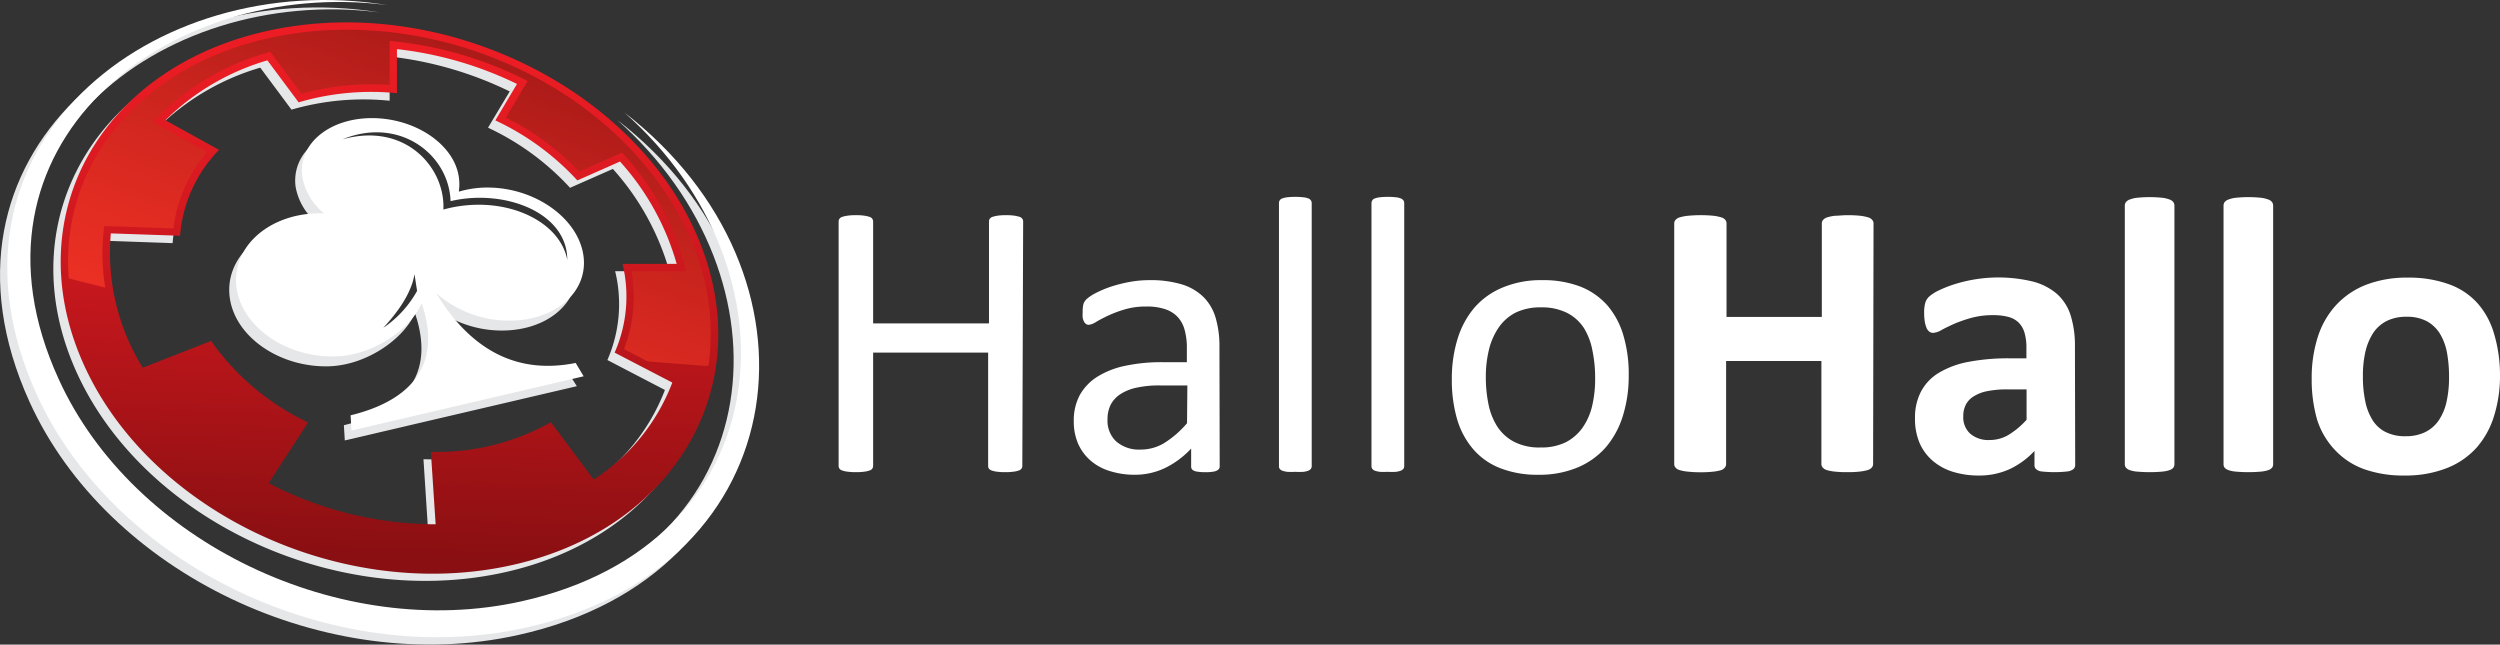
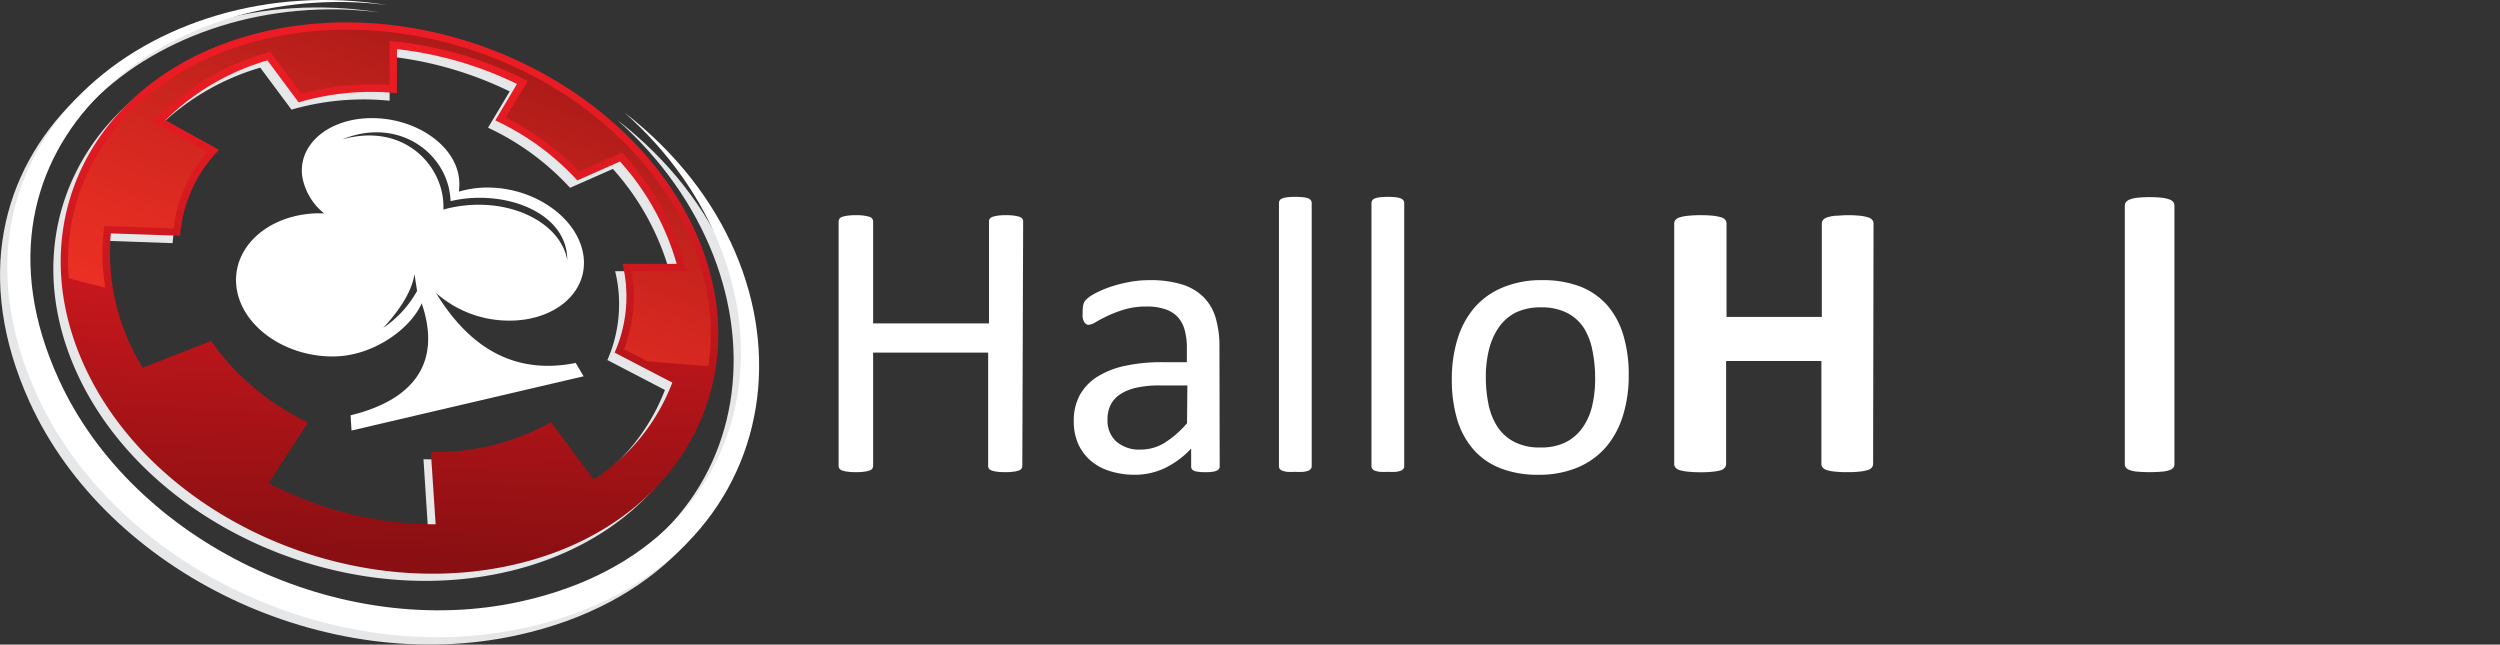
<svg xmlns="http://www.w3.org/2000/svg" xmlns:xlink="http://www.w3.org/1999/xlink" viewBox="0 0 297.78 76.78">
  <rect x="0" y="0" width="297.78" height="76.78" fill="#333333" stroke="none" />
  <defs>
    <style>.cls-text{fill:#fff;}.cls-1,.cls-2{fill:#e6e7e8;}.cls-2,.cls-5{fill-rule:evenodd;}.cls-3{fill:url(#linear-gradient);}.cls-4{fill:url(#linear-gradient-2);}.cls-5{fill:url(#linear-gradient-3);}.cls-6{fill:url(#linear-gradient-4);}</style>
    <linearGradient id="linear-gradient" x1="47.47" y1="6.02" x2="45.28" y2="65.97" gradientUnits="userSpaceOnUse">
      <stop offset="0" stop-color="#ec1c24" />
      <stop offset="0.18" stop-color="#e11b22" />
      <stop offset="0.49" stop-color="#c5171d" />
      <stop offset="0.89" stop-color="#971114" />
      <stop offset="1" stop-color="#8a0f12" />
    </linearGradient>
    <linearGradient id="linear-gradient-2" x1="41.61" y1="47.51" x2="63.15" y2="-10.11" gradientUnits="userSpaceOnUse">
      <stop offset="0" stop-color="#ed3024" />
      <stop offset="0.18" stop-color="#e22c22" />
      <stop offset="0.49" stop-color="#c6231d" />
      <stop offset="0.89" stop-color="#981415" />
      <stop offset="1" stop-color="#8a0f12" />
    </linearGradient>
    <linearGradient id="linear-gradient-3" x1="44.29" y1="16.36" x2="47.79" y2="71.5" gradientUnits="userSpaceOnUse">
      <stop offset="0" stop-color="#fff" />
      <stop offset="0.41" stop-color="#fff" />
      <stop offset="1" stop-color="#fff" />
    </linearGradient>
    <linearGradient id="linear-gradient-4" x1="42.98" y1="5.97" x2="50.42" y2="39.22" xlink:href="#linear-gradient-3" />
  </defs>
  <g id="Слой_2" data-name="Слой 2">
    <g id="Layer_5" data-name="Layer 5">
      <path class="cls-1" d="M82.12,28.88C74.45,11.22,51.84.28,31.63,4.42S1.24,26.22,8.91,43.86,39.19,72.45,59.4,68.32,89.8,46.51,82.12,28.88Zm-9.78,14,6.86,3.57A24,24,0,0,1,69.84,58l-5.1-6.84a27.64,27.64,0,0,1-14.3,3.54L51,63.35a43.24,43.24,0,0,1-19.9-4.92l4.7-7.23a29.69,29.69,0,0,1-11.57-9.72l-8.12,3.19a25.9,25.9,0,0,1-3.79-16l8.24.29a16.58,16.58,0,0,1,4.64-10.24L18.82,15.2A28.88,28.88,0,0,1,31,8.06l3.72,5A30.86,30.86,0,0,1,46.41,12V6.73a43.79,43.79,0,0,1,14.3,4.16l-2.58,4.32a31.13,31.13,0,0,1,9.77,7.16L73,20.12A30.81,30.81,0,0,1,79.73,32.3l-6.46,0A16.58,16.58,0,0,1,72.34,42.9Z" />
      <path class="cls-2" d="M45.23,1.48C18.9-1.87-6.61,18.26,6.1,46.06,15,65.47,39.67,77.32,61.26,72.5,92.13,65.61,94.9,33.2,73.5,14.27,98.25,33.4,94.41,68.41,61.71,75.64c-22.87,5.08-48.92-7.37-58.2-27.79C-9.85,18.41,17.32-3,45.23,1.48Z" />
-       <path class="cls-1" d="M67.7,44.41C61,45.76,55.38,43.2,51.06,36.08a13.15,13.15,0,0,0,8.55,3.29c4.64.06,8.19-2.3,8.94-5.6a26.34,26.34,0,0,1-5.92.68,26.5,26.5,0,0,1-9.22-1.68A107.14,107.14,0,0,1,44.1,40.7c.85-.93,4.33-9.56,4.79-10.29-4.84-3.09-9.37-7.89-11.52-13.27a5.43,5.43,0,0,0-2.16,5.11,7.17,7.17,0,0,0,2.59,4.34h-.93c-5.89.2-10.15,4.18-9.5,8.88s6,8.34,11.86,8.16c4.38-.15,8.78-3.16,10.2-6.32,2.38,7-.85,11.47-8.47,13.34l.11,1.81L68.71,46Z" />
      <path class="cls-3" d="M83,28C75.33,10.35,52.72-.59,32.51,3.54S2.11,25.34,9.79,43s30.28,28.6,50.49,24.46S90.67,45.64,83,28ZM73.21,42l6.87,3.57a23.87,23.87,0,0,1-9.36,11.55l-5.1-6.83a27.66,27.66,0,0,1-14.3,3.53l.57,8.63A43.16,43.16,0,0,1,32,57.55l4.7-7.23a29.64,29.64,0,0,1-11.56-9.71L17,43.8a26,26,0,0,1-3.8-16l8.25.28a16.44,16.44,0,0,1,4.64-10.23L19.7,14.32A28.76,28.76,0,0,1,31.85,7.19l3.72,5A30.66,30.66,0,0,1,47.28,11.1V5.85A43.73,43.73,0,0,1,61.58,10L59,14.34a31.1,31.1,0,0,1,9.77,7.15l5.08-2.25A30.67,30.67,0,0,1,80.6,31.43l-6.45,0A16.55,16.55,0,0,1,73.21,42Z" />
      <path class="cls-4" d="M8.78,33.31c1.25.34,2.5.63,3.76.94a24.19,24.19,0,0,1-.21-6.52l.09-.81,8.24.29a17.25,17.25,0,0,1,4-9.1l-6.43-3.58.81-.82A29.46,29.46,0,0,1,31.6,6.35l.59-.18,3.72,5a30.71,30.71,0,0,1,8.35-1.12c.71,0,1.43,0,2.15.07V4.87l1,.11A45,45,0,0,1,62,9.23l.85.42L60.25,14A32.15,32.15,0,0,1,69,20.44l5.1-2.26.42.48A31.79,31.79,0,0,1,81.45,31.2l.29,1.1-6.52,0a17.52,17.52,0,0,1-.89,9.29l2.8,1.45c2.25.19,4.51.36,6.76.53l.5,0A27.74,27.74,0,0,0,82.2,28.35C75.85,13.74,59,3.54,41.26,3.54a42.76,42.76,0,0,0-8.58.86c-9.86,2-17.8,7.57-21.77,15.21A25,25,0,0,0,8.19,33.15Z" />
      <path class="cls-5" d="M46.11.6C19.78-2.75-5.74,17.39,7,45.18,15.85,64.6,40.55,76.45,62.14,71.62,93,64.74,95.77,32.32,74.37,13.4,99.13,32.53,95.28,67.54,62.58,74.77,39.72,79.84,13.66,67.39,4.38,47-9,17.53,18.19-3.91,46.11.6Z" />
      <path class="cls-6" d="M68.57,43.23C61.87,44.58,56.26,42,51.94,34.9a13.13,13.13,0,0,0,8.55,3.29c5.6.08,9.64-3.4,9-7.78s-5.66-8-11.27-8.07a11.9,11.9,0,0,0-3.57.49,6.08,6.08,0,0,0,0-1.76c-.57-3.89-5.2-7-10.35-7s-8.86,3.15-8.29,7a7.22,7.22,0,0,0,2.59,4.34h-.92c-5.9.2-10.15,4.18-9.5,8.88s6,8.35,11.85,8.16c4.39-.14,8.79-3.16,10.2-6.32,2.38,7-.84,11.47-8.47,13.34l.11,1.81,27.65-6.46ZM45.65,39.05c1.51-1.63,3.35-4,3.72-6.4l.31,2A12.74,12.74,0,0,1,45.65,39.05ZM40.78,16.6c6.75-2.77,12.69,1.74,12.89,7.36,6.23-1.49,13.9,1.24,13.9,7-.92-4.87-7.86-7.9-14.76-6C53.06,20,48.3,14.49,40.78,16.6Z" />
      <path class="cls-text" d="M121.77,55.49a.52.52,0,0,1-.1.33.61.61,0,0,1-.32.22,2.73,2.73,0,0,1-.62.14,6.41,6.41,0,0,1-1,.06,6.53,6.53,0,0,1-1-.06,2.63,2.63,0,0,1-.61-.14.69.69,0,0,1-.33-.22.58.58,0,0,1-.09-.33V42H104V55.49a.59.59,0,0,1-.1.33.6.6,0,0,1-.33.22,2.49,2.49,0,0,1-.62.14,6.42,6.42,0,0,1-1,.06,6.65,6.65,0,0,1-1-.06,2.48,2.48,0,0,1-.63-.14.6.6,0,0,1-.33-.22.59.59,0,0,1-.1-.33V26.38a.58.58,0,0,1,.1-.32.61.61,0,0,1,.33-.23,3.82,3.82,0,0,1,.63-.14,6.65,6.65,0,0,1,1-.06,6.42,6.42,0,0,1,1,.06,3.91,3.91,0,0,1,.62.14.61.61,0,0,1,.33.23.58.58,0,0,1,.1.32V38.52h13.8V26.38a.57.57,0,0,1,.09-.32.7.7,0,0,1,.33-.23,4.33,4.33,0,0,1,.61-.14,6.53,6.53,0,0,1,1-.06,6.41,6.41,0,0,1,1,.06,4.51,4.51,0,0,1,.62.14.62.62,0,0,1,.32.23.51.51,0,0,1,.1.32Z" />
      <path class="cls-text" d="M145.28,55.54a.5.5,0,0,1-.19.42,1.18,1.18,0,0,1-.52.21,4.7,4.7,0,0,1-1,.07,5.07,5.07,0,0,1-1-.07,1,1,0,0,1-.53-.21.51.51,0,0,1-.16-.42V53.43a10.56,10.56,0,0,1-3.08,2.3,8.32,8.32,0,0,1-3.6.82,9.76,9.76,0,0,1-3-.44,6.3,6.3,0,0,1-2.3-1.25,5.79,5.79,0,0,1-1.48-2,6.65,6.65,0,0,1-.52-2.71,6.37,6.37,0,0,1,.72-3.1,6.13,6.13,0,0,1,2.09-2.18,10.12,10.12,0,0,1,3.33-1.3,20.61,20.61,0,0,1,4.43-.43h2.9V41.48a7.85,7.85,0,0,0-.26-2.16,3.66,3.66,0,0,0-.83-1.56,3.58,3.58,0,0,0-1.49-.93,6.7,6.7,0,0,0-2.25-.32,8.82,8.82,0,0,0-2.56.34,14.41,14.41,0,0,0-2,.75c-.57.27-1.05.52-1.43.75a2,2,0,0,1-.86.34.56.56,0,0,1-.33-.1.75.75,0,0,1-.24-.28,1.58,1.58,0,0,1-.16-.48,4.22,4.22,0,0,1,0-.64,3.91,3.91,0,0,1,.08-.93,1.32,1.32,0,0,1,.4-.64,4.93,4.93,0,0,1,1.09-.72,12.55,12.55,0,0,1,1.78-.75,17.63,17.63,0,0,1,2.2-.56,13,13,0,0,1,2.42-.22,12.76,12.76,0,0,1,3.86.51,6.25,6.25,0,0,1,2.58,1.52,5.78,5.78,0,0,1,1.43,2.47,11.81,11.81,0,0,1,.45,3.44Zm-3.85-9.63h-3.3a12.43,12.43,0,0,0-2.77.27,5.67,5.67,0,0,0-1.94.79,3.34,3.34,0,0,0-1.14,1.27,3.83,3.83,0,0,0-.36,1.7,3.38,3.38,0,0,0,1,2.61,4.12,4.12,0,0,0,2.92,1,5.39,5.39,0,0,0,2.82-.77,11.74,11.74,0,0,0,2.73-2.37Z" />
      <path class="cls-text" d="M156.24,55.52a.52.52,0,0,1-.09.31.74.74,0,0,1-.3.23,2.7,2.7,0,0,1-.59.14,8.5,8.5,0,0,1-1,0,8.23,8.23,0,0,1-.94,0,3,3,0,0,1-.6-.14.68.68,0,0,1-.3-.23.51.51,0,0,1-.08-.31V24.2a.57.57,0,0,1,.08-.32.57.57,0,0,1,.3-.24,2.42,2.42,0,0,1,.6-.14,7.94,7.94,0,0,1,.94-.05,8.18,8.18,0,0,1,1,.05,2.22,2.22,0,0,1,.59.14.62.62,0,0,1,.3.24.57.57,0,0,1,.09.32Z" />
      <path class="cls-text" d="M167.26,55.52a.52.52,0,0,1-.09.31.86.86,0,0,1-.31.23,2.59,2.59,0,0,1-.58.14,8.58,8.58,0,0,1-1,0,8.15,8.15,0,0,1-.93,0,3,3,0,0,1-.6-.14.62.62,0,0,1-.3-.23.52.52,0,0,1-.09-.31V24.2a.57.57,0,0,1,.09-.32.54.54,0,0,1,.3-.24,2.42,2.42,0,0,1,.6-.14,7.88,7.88,0,0,1,.93-.05,8.24,8.24,0,0,1,1,.05,2.14,2.14,0,0,1,.58.14.7.7,0,0,1,.31.24.57.57,0,0,1,.09.32Z" />
      <path class="cls-text" d="M194,44.74a15.87,15.87,0,0,1-.68,4.74,10.55,10.55,0,0,1-2,3.74,9.16,9.16,0,0,1-3.38,2.45,11.8,11.8,0,0,1-4.7.88,12.07,12.07,0,0,1-4.53-.78,8.16,8.16,0,0,1-3.22-2.25,9.64,9.64,0,0,1-1.93-3.58,16.72,16.72,0,0,1-.63-4.78,16,16,0,0,1,.67-4.75,10.46,10.46,0,0,1,2-3.74A9,9,0,0,1,179,34.24a11.78,11.78,0,0,1,4.71-.87,12.33,12.33,0,0,1,4.54.77,8.44,8.44,0,0,1,3.22,2.25A9.69,9.69,0,0,1,193.38,40,16.21,16.21,0,0,1,194,44.74ZM190,45a15.87,15.87,0,0,0-.32-3.23,7.77,7.77,0,0,0-1-2.67,5.22,5.22,0,0,0-2-1.82,6.67,6.67,0,0,0-3.12-.67,6.78,6.78,0,0,0-3,.61,5.52,5.52,0,0,0-2,1.72,8,8,0,0,0-1.19,2.64,13.46,13.46,0,0,0-.39,3.33,16.09,16.09,0,0,0,.32,3.26,7.81,7.81,0,0,0,1.06,2.66,5.35,5.35,0,0,0,2,1.8,6.55,6.55,0,0,0,3.12.67,6.66,6.66,0,0,0,3-.61A5.62,5.62,0,0,0,188.46,51a7.46,7.46,0,0,0,1.18-2.63A14,14,0,0,0,190,45Z" />
      <path class="cls-text" d="M223.11,55.26a.66.66,0,0,1-.15.42,1,1,0,0,1-.5.31,5.24,5.24,0,0,1-.94.18,12.1,12.1,0,0,1-1.48.07,12.64,12.64,0,0,1-1.51-.07,4.9,4.9,0,0,1-.94-.18,1.06,1.06,0,0,1-.49-.31.66.66,0,0,1-.15-.42V43H205.6V55.26a.65.65,0,0,1-.14.42A.92.92,0,0,1,205,56a5.07,5.07,0,0,1-.94.18,12.35,12.35,0,0,1-1.5.07,12.21,12.21,0,0,1-1.48-.07,5,5,0,0,1-1-.18,1,1,0,0,1-.51-.31.66.66,0,0,1-.15-.42V26.62a.64.64,0,0,1,.15-.42,1,1,0,0,1,.51-.31,4.92,4.92,0,0,1,1-.19,15.89,15.89,0,0,1,3,0,5,5,0,0,1,.94.19.92.92,0,0,1,.49.31.63.63,0,0,1,.14.42V37.75H217V26.62a.64.64,0,0,1,.15-.42,1.06,1.06,0,0,1,.49-.31,4.79,4.79,0,0,1,.94-.19c.4,0,.9-.07,1.51-.07a14.52,14.52,0,0,1,1.48.07,5.13,5.13,0,0,1,.94.19,1,1,0,0,1,.5.31.64.64,0,0,1,.15.42Z" />
-       <path class="cls-text" d="M247.18,55.38a.63.63,0,0,1-.23.51,1.51,1.51,0,0,1-.74.27,14.29,14.29,0,0,1-3,0,1.24,1.24,0,0,1-.68-.27.64.64,0,0,1-.2-.51V53.71a9.64,9.64,0,0,1-2.94,2.16,8.68,8.68,0,0,1-3.67.77,10.24,10.24,0,0,1-3.06-.43,6.8,6.8,0,0,1-2.41-1.29,5.9,5.9,0,0,1-1.59-2.12,7.34,7.34,0,0,1-.56-3,6.65,6.65,0,0,1,.72-3.17,5.75,5.75,0,0,1,2.13-2.23,10.66,10.66,0,0,1,3.53-1.3,25.17,25.17,0,0,1,4.89-.42h2V41.45a6.35,6.35,0,0,0-.2-1.72,2.91,2.91,0,0,0-.65-1.23,2.75,2.75,0,0,0-1.22-.73,6.78,6.78,0,0,0-1.89-.23,9.6,9.6,0,0,0-2.63.33,16.31,16.31,0,0,0-2.06.72c-.59.27-1.09.51-1.48.73a2.2,2.2,0,0,1-1,.33.73.73,0,0,1-.45-.16,1.11,1.11,0,0,1-.33-.47,3.39,3.39,0,0,1-.2-.75,6.07,6.07,0,0,1-.07-1,4.39,4.39,0,0,1,.12-1.15,1.69,1.69,0,0,1,.44-.76,4.72,4.72,0,0,1,1.15-.75,13.72,13.72,0,0,1,1.92-.76,17.6,17.6,0,0,1,2.4-.57,17.43,17.43,0,0,1,6.89.25A7.14,7.14,0,0,1,245,35a5.76,5.76,0,0,1,1.64,2.57,12.07,12.07,0,0,1,.51,3.72Zm-5.79-9h-2.25a12.07,12.07,0,0,0-2.43.21,4.74,4.74,0,0,0-1.65.64,2.55,2.55,0,0,0-.92,1,3,3,0,0,0-.29,1.37,2.62,2.62,0,0,0,.83,2.06,3.31,3.31,0,0,0,2.31.75,4.33,4.33,0,0,0,2.28-.63A9.66,9.66,0,0,0,241.39,50Z" />
      <path class="cls-text" d="M259,55.31a.68.68,0,0,1-.14.41,1.07,1.07,0,0,1-.48.29,3.7,3.7,0,0,1-.9.17,17.07,17.07,0,0,1-2.86,0,3.51,3.51,0,0,1-.9-.17,1.07,1.07,0,0,1-.48-.29.63.63,0,0,1-.15-.41V24.49a.68.68,0,0,1,.15-.43,1,1,0,0,1,.48-.31,3.36,3.36,0,0,1,.9-.2,14.64,14.64,0,0,1,2.86,0,3.56,3.56,0,0,1,.9.2,1,1,0,0,1,.48.31.74.74,0,0,1,.14.43Z" />
-       <path class="cls-text" d="M270.76,55.31a.68.68,0,0,1-.14.41,1.07,1.07,0,0,1-.48.29,3.7,3.7,0,0,1-.9.17,17.07,17.07,0,0,1-2.86,0,3.51,3.51,0,0,1-.9-.17,1.17,1.17,0,0,1-.49-.29.68.68,0,0,1-.14-.41V24.49a.74.74,0,0,1,.14-.43,1.09,1.09,0,0,1,.49-.31,3.36,3.36,0,0,1,.9-.2,14.64,14.64,0,0,1,2.86,0,3.56,3.56,0,0,1,.9.2,1,1,0,0,1,.48.31.74.74,0,0,1,.14.43Z" />
-       <path class="cls-text" d="M297.78,44.64a16,16,0,0,1-.7,4.88A10.28,10.28,0,0,1,295,53.31a9.36,9.36,0,0,1-3.59,2.46,13.43,13.43,0,0,1-5,.87,13.94,13.94,0,0,1-4.85-.77,8.88,8.88,0,0,1-3.42-2.25A9.32,9.32,0,0,1,276,50a17.22,17.22,0,0,1-.65-4.93,16,16,0,0,1,.71-4.88,10.21,10.21,0,0,1,2.15-3.8,9.6,9.6,0,0,1,3.57-2.45,13.34,13.34,0,0,1,5-.87,14,14,0,0,1,4.87.77,8.38,8.38,0,0,1,3.41,2.23,9.4,9.4,0,0,1,2,3.64A17.19,17.19,0,0,1,297.78,44.64Zm-6.07.24a15.7,15.7,0,0,0-.24-2.85,6.8,6.8,0,0,0-.83-2.26,4.23,4.23,0,0,0-1.56-1.5,5,5,0,0,0-2.45-.54,5.19,5.19,0,0,0-2.3.48,4.2,4.2,0,0,0-1.62,1.4,7,7,0,0,0-.95,2.23,12.72,12.72,0,0,0-.31,3,13.93,13.93,0,0,0,.26,2.84,6.8,6.8,0,0,0,.83,2.26,3.86,3.86,0,0,0,1.56,1.49,5.08,5.08,0,0,0,2.43.53,5.22,5.22,0,0,0,2.32-.48,4.19,4.19,0,0,0,1.62-1.39,6.42,6.42,0,0,0,.94-2.22A13.22,13.22,0,0,0,291.71,44.88Z" />
    </g>
  </g>
</svg>